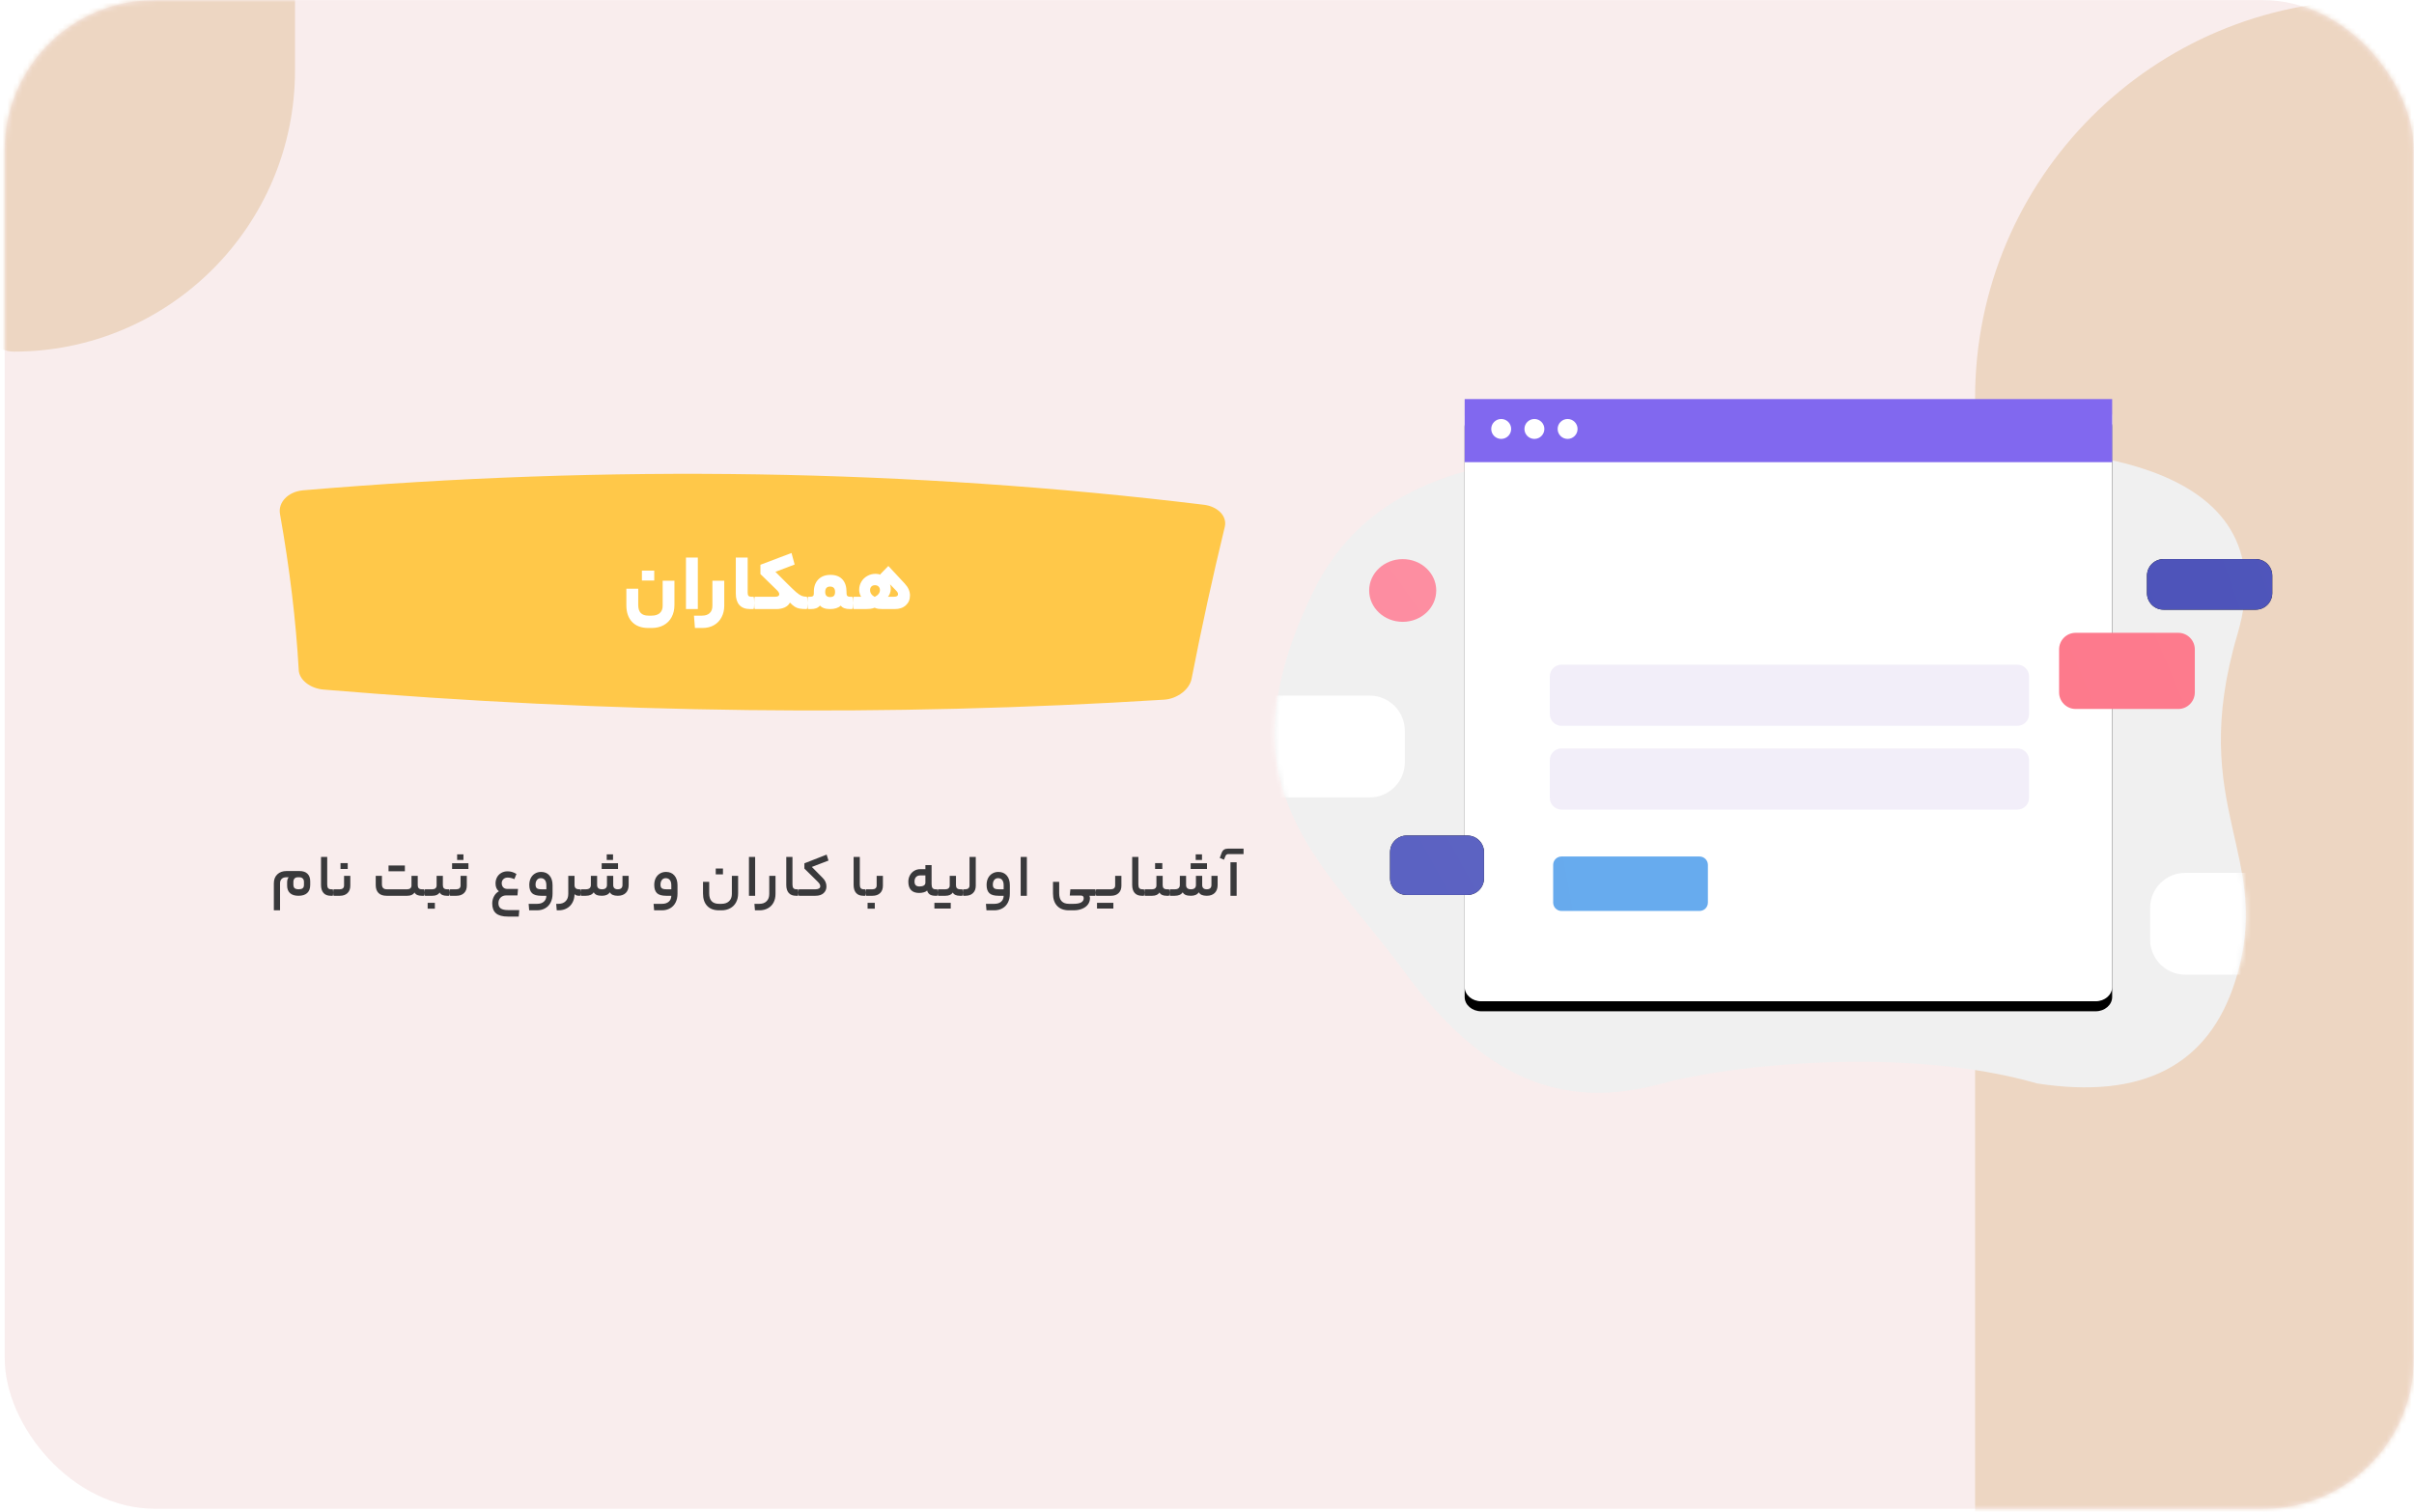
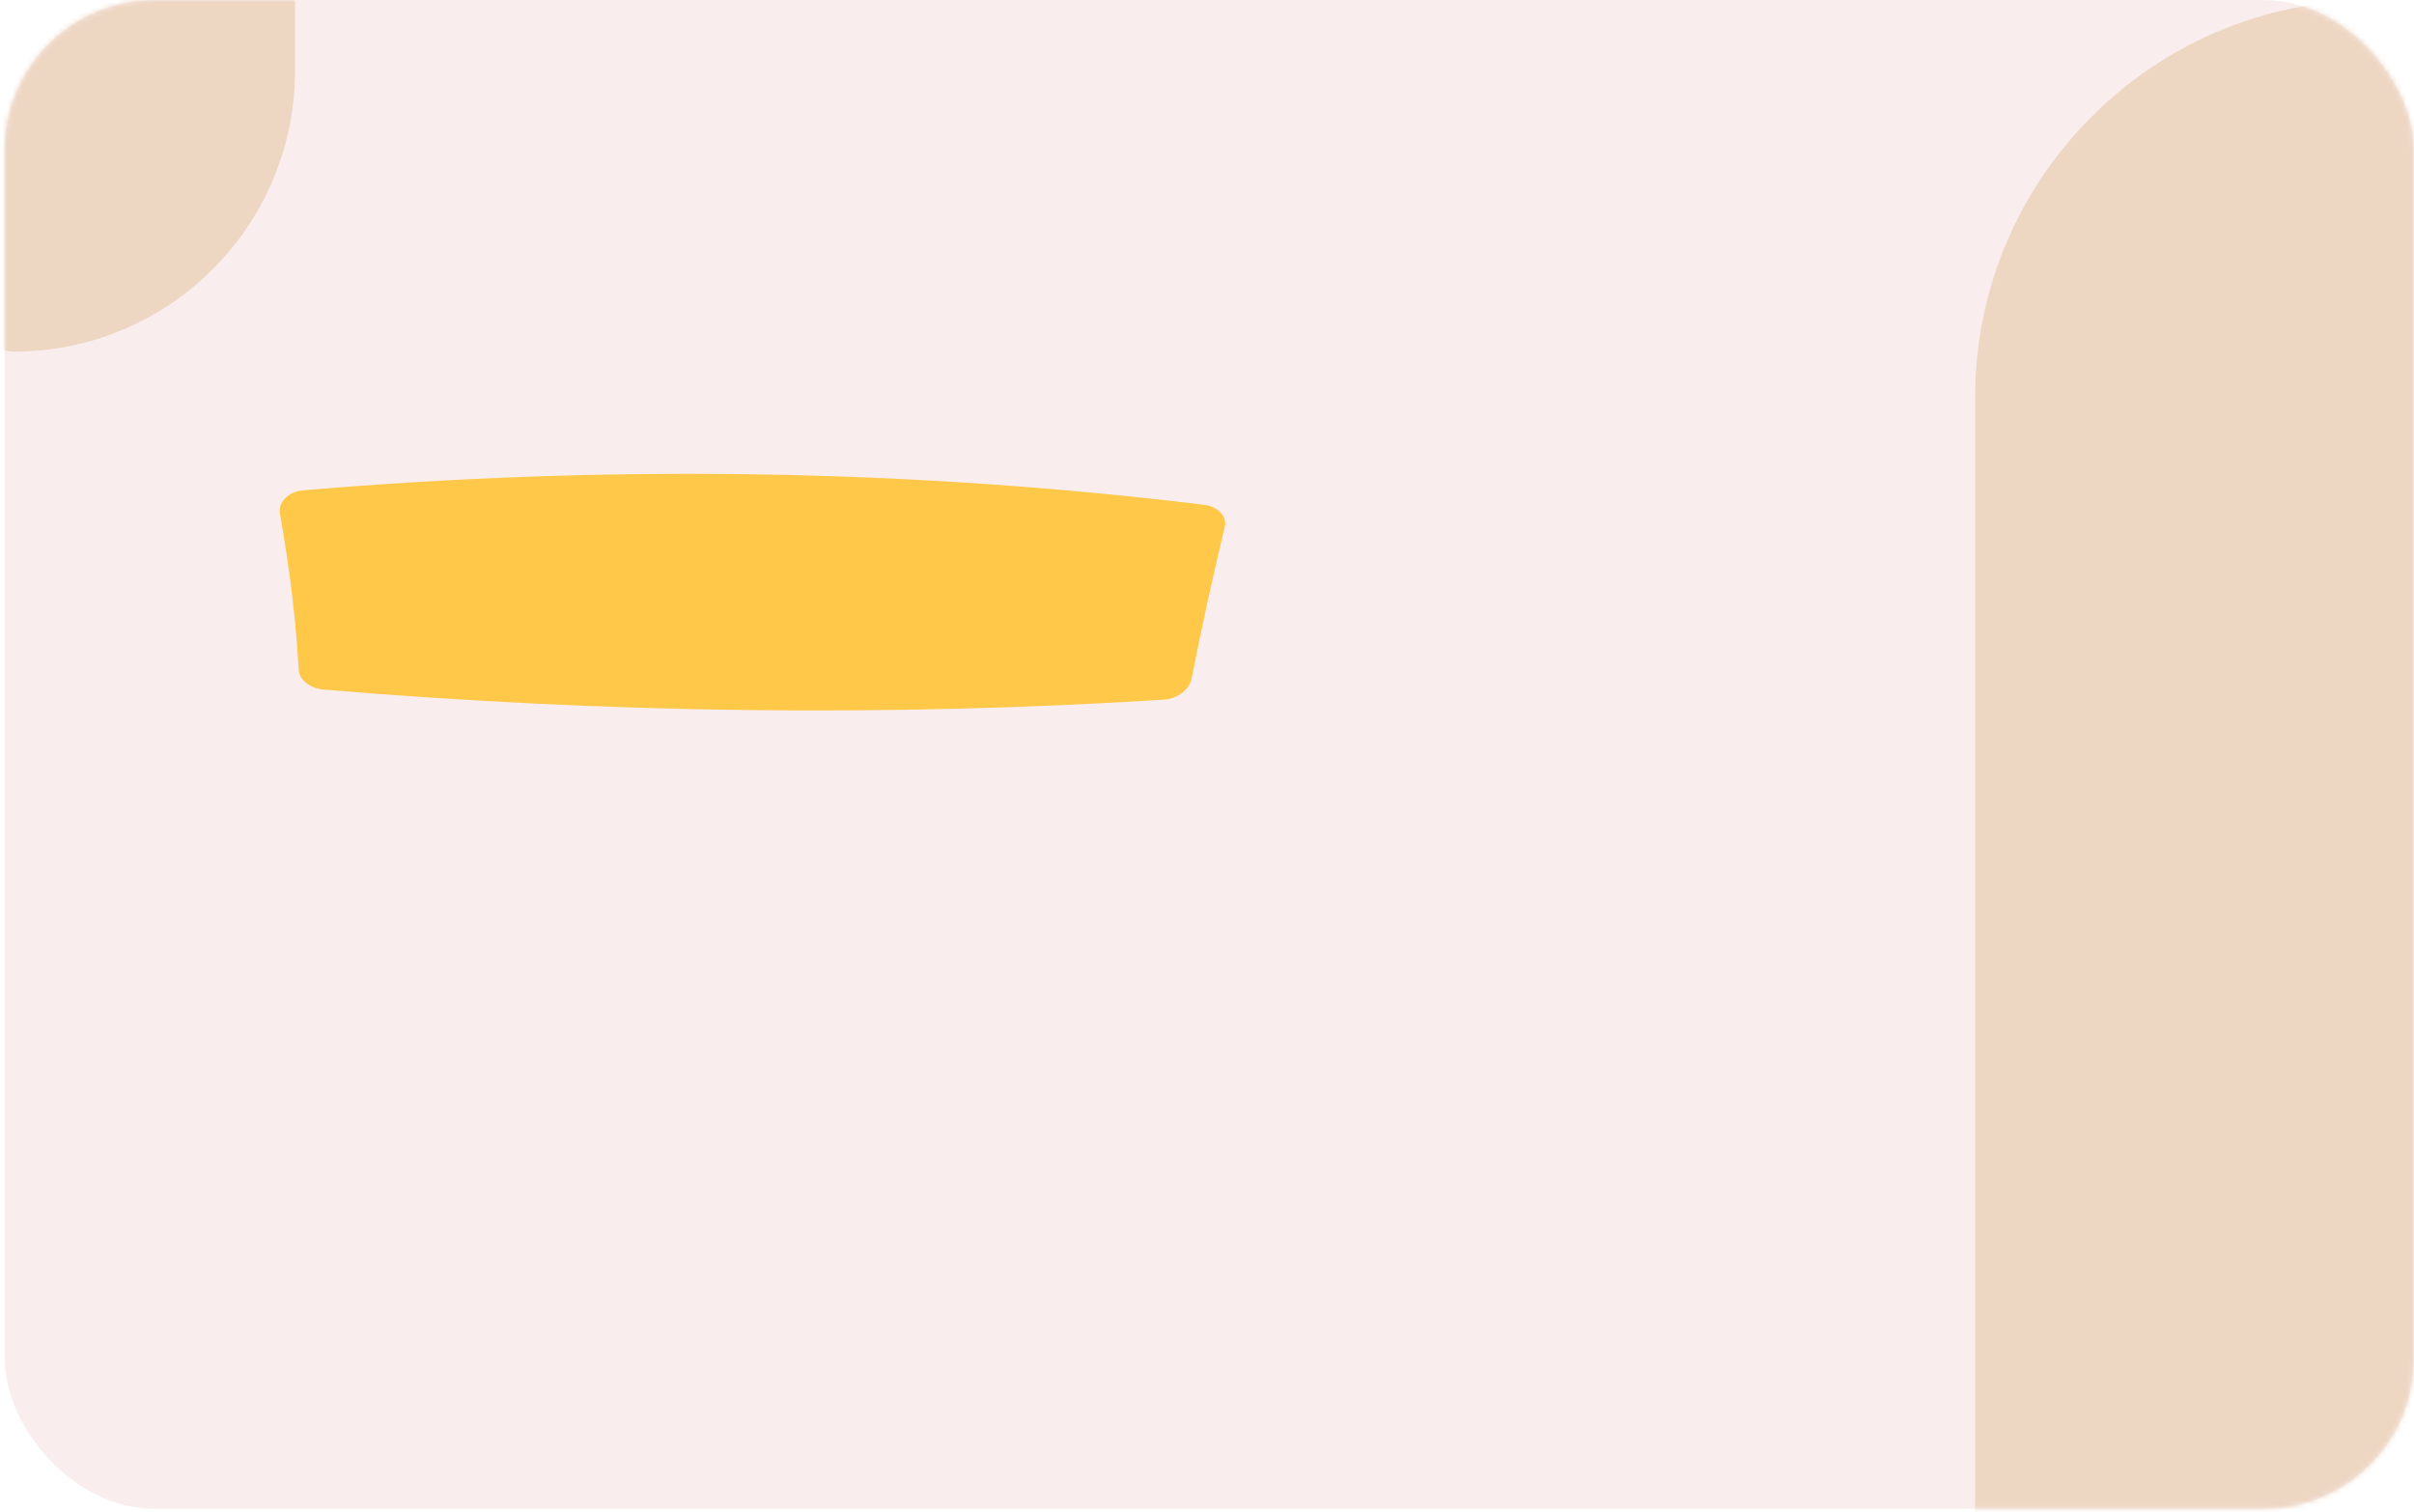
<svg xmlns="http://www.w3.org/2000/svg" width="482" height="302" viewBox="0 0 482 302" fill="none">
  <rect x="0.945" y="0.032" width="481" height="301.246" rx="30" fill="#F9EDED" />
  <mask id="mask0_539_706" style="mask-type:alpha" maskUnits="userSpaceOnUse" x="0" y="0" width="482" height="302">
    <rect x="0.945" y="0.032" width="481" height="301.246" rx="30" fill="#EDF0F9" />
  </mask>
  <g mask="url(#mask0_539_706)">
    <path d="M394.364 79.468C394.364 35.597 429.929 0.032 473.8 0.032C478.299 0.032 481.947 3.68 481.947 8.179V301.818H394.364V79.468Z" fill="#EDD6C2" />
    <path d="M58.902 14.074C58.902 45.08 33.767 70.215 2.761 70.215C-0.419 70.215 -2.997 67.637 -2.997 64.457L-2.997 0.032L58.902 0.032L58.902 14.074Z" fill="#EDD6C2" />
  </g>
  <path d="M240.348 100.789C181.675 93.666 121.702 92.709 60.426 97.918C57.496 98.209 55.469 100.341 55.911 102.67C57.844 113.558 59.089 123.908 59.643 133.72C59.684 135.729 61.951 137.515 64.691 137.705C121.705 142.484 177.618 143.154 232.431 139.714C235.09 139.545 237.549 137.651 237.93 135.492C239.93 125.264 242.138 115.163 244.553 105.188C245.054 103.097 243.178 101.135 240.358 100.789" fill="#FFC849" />
-   <path d="M129.449 125.4C128.051 125.4 126.969 124.995 126.201 124.184C125.443 123.384 125.065 122.269 125.065 120.84V117.56H127.433V120.776C127.433 121.501 127.598 122.04 127.929 122.392C128.259 122.755 128.777 122.936 129.481 122.936H130.121C130.814 122.936 131.353 122.765 131.737 122.424C132.121 122.083 132.313 121.597 132.313 120.968V115.96H134.665V120.776C134.665 121.715 134.478 122.531 134.105 123.224C133.731 123.928 133.198 124.467 132.505 124.84C131.822 125.213 131.027 125.4 130.121 125.4H129.449ZM128.169 115.928V113.944H130.633V115.928H128.169ZM136.966 111.336H139.334V121.624H136.966V111.336ZM144.612 120.936C144.612 121.811 144.431 122.584 144.068 123.256C143.716 123.939 143.21 124.467 142.548 124.84C141.898 125.213 141.135 125.4 140.26 125.4H138.756L138.564 122.936H140.164C140.836 122.936 141.348 122.765 141.7 122.424C142.063 122.093 142.244 121.608 142.244 120.968V115.96H144.612V120.936ZM150.422 119.16C150.476 119.16 150.513 119.235 150.534 119.384C150.566 119.533 150.582 119.875 150.582 120.408C150.582 120.92 150.566 121.251 150.534 121.4C150.513 121.549 150.476 121.624 150.422 121.624H149.782C148.844 121.624 148.129 121.357 147.638 120.824C147.158 120.291 146.918 119.528 146.918 118.536V111.336H149.286V118.36C149.286 118.637 149.34 118.84 149.446 118.968C149.553 119.096 149.724 119.16 149.958 119.16H150.422ZM154.793 119.16C155.049 119.16 155.246 119.117 155.385 119.032C155.523 118.947 155.593 118.829 155.593 118.68C155.593 118.541 155.555 118.413 155.481 118.296C155.417 118.168 155.31 118.029 155.161 117.88L151.833 114.632V112.776L158.041 110.424L158.665 112.728L154.825 114.184L156.937 116.296C157.833 117.192 158.505 117.837 158.953 118.232C159.411 118.616 159.785 118.867 160.073 118.984C160.361 119.101 160.691 119.16 161.065 119.16C161.171 119.16 161.225 119.576 161.225 120.408C161.225 121.219 161.171 121.624 161.065 121.624C160.478 121.624 160.009 121.592 159.657 121.528C159.305 121.464 158.985 121.341 158.697 121.16C158.409 120.979 158.083 120.701 157.721 120.328C157.529 120.733 157.187 121.053 156.697 121.288C156.217 121.512 155.651 121.624 155.001 121.624H150.745C150.638 121.624 150.585 121.219 150.585 120.408C150.585 119.576 150.638 119.16 150.745 119.16H154.793ZM161.841 119.16C162.065 119.16 162.231 119.112 162.337 119.016C162.444 118.92 162.497 118.76 162.497 118.536V118.184C162.497 117.139 162.796 116.312 163.393 115.704C163.991 115.096 164.801 114.792 165.825 114.792C166.849 114.792 167.639 115.091 168.193 115.688C168.748 116.275 169.025 117.117 169.025 118.216V118.44C169.025 118.696 169.079 118.883 169.185 119C169.303 119.107 169.468 119.16 169.681 119.16H170.145C170.252 119.16 170.305 119.576 170.305 120.408C170.305 121.219 170.252 121.624 170.145 121.624H169.713C168.828 121.624 168.215 121.395 167.873 120.936C167.383 121.395 166.668 121.624 165.729 121.624C165.249 121.624 164.839 121.56 164.497 121.432C164.156 121.304 163.9 121.133 163.729 120.92C163.527 121.165 163.271 121.347 162.961 121.464C162.663 121.571 162.289 121.624 161.841 121.624H161.377C161.271 121.624 161.217 121.219 161.217 120.408C161.217 119.576 161.271 119.16 161.377 119.16H161.841ZM166.737 118.216C166.737 117.491 166.407 117.128 165.745 117.128C165.095 117.128 164.769 117.491 164.769 118.216C164.769 118.536 164.849 118.787 165.009 118.968C165.18 119.139 165.425 119.224 165.745 119.224C166.087 119.224 166.337 119.144 166.497 118.984C166.657 118.813 166.737 118.557 166.737 118.216ZM180.639 116.52C181.012 116.925 181.279 117.32 181.439 117.704C181.61 118.088 181.695 118.488 181.695 118.904C181.695 119.715 181.418 120.371 180.863 120.872C180.319 121.373 179.572 121.624 178.623 121.624H176.767C176.159 121.624 175.706 121.608 175.407 121.576C175.119 121.544 174.863 121.469 174.639 121.352C174.394 121.459 174.095 121.533 173.743 121.576C173.402 121.608 172.954 121.624 172.399 121.624H170.463C170.356 121.624 170.303 121.219 170.303 120.408C170.303 119.576 170.356 119.16 170.463 119.16H171.951C171.834 119.011 171.738 118.808 171.663 118.552C171.588 118.296 171.551 118.04 171.551 117.784C171.551 117.197 171.695 116.659 171.983 116.168C172.271 115.677 172.666 115.293 173.167 115.016C173.668 114.728 174.223 114.584 174.831 114.584C175.172 114.584 175.508 114.643 175.839 114.76L175.759 114.68L177.375 113.016L180.639 116.52ZM178.511 119.16C179.044 119.16 179.311 118.995 179.311 118.664C179.311 118.536 179.279 118.413 179.215 118.296C179.151 118.179 179.023 118.024 178.831 117.832L177.711 116.68C177.807 116.968 177.855 117.272 177.855 117.592C177.855 117.891 177.802 118.184 177.695 118.472C177.599 118.749 177.466 118.979 177.295 119.16H178.511ZM174.655 119.192C175.348 118.84 175.695 118.381 175.695 117.816C175.695 117.539 175.604 117.309 175.423 117.128C175.242 116.947 175.002 116.856 174.703 116.856C174.404 116.856 174.164 116.947 173.983 117.128C173.812 117.309 173.727 117.539 173.727 117.816C173.727 118.403 174.036 118.861 174.655 119.192Z" fill="white" />
-   <path d="M57.332 176.174C57.332 175.742 57.436 175.41 57.644 175.178H57.176C56.768 175.178 56.456 175.286 56.24 175.502C56.024 175.71 55.916 176.006 55.916 176.39V181.778H54.68V176.39C54.68 175.638 54.908 175.042 55.364 174.602C55.828 174.154 56.452 173.93 57.236 173.93H59.756C60.484 173.93 61.028 174.11 61.388 174.47C61.756 174.822 61.94 175.33 61.94 175.994V176.726C61.94 177.422 61.74 177.954 61.34 178.322C60.94 178.69 60.36 178.874 59.6 178.874C58.856 178.874 58.292 178.698 57.908 178.346C57.524 177.986 57.332 177.49 57.332 176.858V176.174ZM59.66 177.578C59.996 177.578 60.252 177.51 60.428 177.374C60.604 177.238 60.692 177.01 60.692 176.69V176.102C60.692 175.806 60.608 175.578 60.44 175.418C60.28 175.258 60.052 175.178 59.756 175.178H59.456C59.168 175.178 58.948 175.266 58.796 175.442C58.652 175.61 58.58 175.834 58.58 176.114V176.618C58.58 176.97 58.664 177.218 58.832 177.362C59.008 177.506 59.284 177.578 59.66 177.578ZM66.402 177.578C66.442 177.578 66.47 177.622 66.486 177.71C66.51 177.798 66.522 177.978 66.522 178.25C66.522 178.506 66.51 178.674 66.486 178.754C66.47 178.834 66.442 178.874 66.402 178.874H66.042C65.402 178.874 64.918 178.686 64.59 178.31C64.262 177.934 64.098 177.402 64.098 176.714V171.122H65.334V176.63C65.334 176.958 65.394 177.198 65.514 177.35C65.642 177.502 65.842 177.578 66.114 177.578H66.402ZM69.946 176.858C69.946 177.49 69.758 177.986 69.382 178.346C69.006 178.698 68.502 178.874 67.87 178.874H66.646C66.566 178.874 66.526 178.666 66.526 178.25C66.526 177.802 66.566 177.578 66.646 177.578H67.87C68.118 177.578 68.318 177.514 68.47 177.386C68.622 177.25 68.698 177.062 68.698 176.822V174.89H69.946V176.858ZM67.99 173.522V172.346H69.43V173.522H67.99ZM81.311 177.578C81.567 177.578 81.77 177.514 81.922 177.386C82.082 177.25 82.162 177.066 82.162 176.834V174.89H83.41V176.774C83.41 177.31 83.686 177.578 84.239 177.578H84.647C84.727 177.578 84.766 177.802 84.766 178.25C84.766 178.666 84.727 178.874 84.647 178.874H84.191C83.478 178.874 83.007 178.658 82.775 178.226C82.495 178.658 82.007 178.874 81.311 178.874H77.195C76.483 178.874 75.942 178.69 75.575 178.322C75.207 177.946 75.022 177.418 75.022 176.738V174.89H76.258V176.57C76.258 176.906 76.338 177.158 76.499 177.326C76.659 177.494 76.91 177.578 77.254 177.578H81.311ZM80.843 172.826V173.978H77.579V172.826H80.843ZM86.326 177.578C86.582 177.578 86.786 177.514 86.938 177.386C87.098 177.25 87.178 177.062 87.178 176.822V174.89H88.426V176.774C88.426 177.31 88.702 177.578 89.254 177.578H89.662C89.742 177.578 89.782 177.798 89.782 178.238C89.782 178.662 89.742 178.874 89.662 178.874H89.206C88.494 178.874 88.022 178.658 87.79 178.226C87.51 178.658 87.022 178.874 86.326 178.874H84.886C84.806 178.874 84.766 178.666 84.766 178.25C84.766 177.802 84.806 177.578 84.886 177.578H86.326ZM85.39 181.454V180.278H86.83V181.454H85.39ZM93.207 176.858C93.207 177.49 93.019 177.986 92.643 178.346C92.267 178.698 91.763 178.874 91.131 178.874H89.907C89.827 178.874 89.787 178.666 89.787 178.25C89.787 177.802 89.827 177.578 89.907 177.578H91.131C91.379 177.578 91.579 177.514 91.731 177.386C91.883 177.25 91.959 177.062 91.959 176.822V174.89H93.207V176.858ZM92.535 170.606V171.722H91.275V170.606H92.535ZM93.531 172.37V173.522H90.267V172.37H93.531ZM99.615 177.974C99.167 177.63 98.943 177.11 98.943 176.414C98.943 175.958 99.043 175.546 99.243 175.178C99.443 174.81 99.723 174.522 100.083 174.314C100.451 174.098 100.871 173.99 101.343 173.99C101.647 173.99 101.939 174.03 102.219 174.11C102.507 174.19 102.807 174.326 103.119 174.518L102.699 175.55C102.235 175.342 101.783 175.238 101.343 175.238C101.007 175.238 100.727 175.346 100.503 175.562C100.287 175.77 100.179 176.034 100.179 176.354C100.179 176.698 100.279 176.978 100.479 177.194C100.679 177.402 100.955 177.506 101.307 177.506H103.431L103.323 178.802H101.079C100.623 178.802 100.247 178.946 99.951 179.234C99.663 179.53 99.519 179.906 99.519 180.362C99.519 180.826 99.671 181.17 99.975 181.394C100.287 181.618 100.779 181.73 101.451 181.73H103.683L103.575 183.026H101.391C100.327 183.026 99.543 182.81 99.039 182.378C98.535 181.946 98.283 181.29 98.283 180.41C98.283 179.89 98.403 179.41 98.643 178.97C98.883 178.53 99.207 178.198 99.615 177.974ZM110.328 178.442C110.328 179.13 110.2 179.722 109.944 180.218C109.688 180.722 109.324 181.106 108.852 181.37C108.388 181.642 107.84 181.778 107.208 181.778H105.66L105.552 180.482H107.244C107.812 180.482 108.26 180.338 108.588 180.05C108.916 179.762 109.084 179.37 109.092 178.874H108.06C107.212 178.874 106.604 178.702 106.236 178.358C105.868 178.006 105.684 177.458 105.684 176.714C105.684 176.202 105.78 175.75 105.972 175.358C106.172 174.966 106.448 174.662 106.8 174.446C107.16 174.222 107.572 174.11 108.036 174.11C108.748 174.11 109.308 174.35 109.716 174.83C110.124 175.302 110.328 175.95 110.328 176.774V178.442ZM106.932 176.654C106.932 176.99 107.02 177.23 107.196 177.374C107.372 177.51 107.68 177.578 108.12 177.578H109.092V176.798C109.092 176.326 108.996 175.97 108.804 175.73C108.612 175.482 108.336 175.358 107.976 175.358C107.648 175.358 107.392 175.478 107.208 175.718C107.024 175.95 106.932 176.262 106.932 176.654ZM111.5 180.482C112.116 180.482 112.596 180.306 112.94 179.954C113.292 179.61 113.468 179.122 113.468 178.49V174.89H114.716V176.738C114.716 177.298 115.02 177.578 115.628 177.578H115.796C115.876 177.578 115.916 177.802 115.916 178.25C115.916 178.666 115.876 178.874 115.796 178.874H115.628C115.428 178.874 115.244 178.846 115.076 178.79C114.916 178.726 114.796 178.642 114.716 178.538V178.61C114.7 179.234 114.556 179.786 114.284 180.266C114.02 180.746 113.648 181.118 113.168 181.382C112.696 181.646 112.144 181.778 111.512 181.778H111.164L111.056 180.482H111.5ZM116.981 177.578C117.309 177.578 117.557 177.506 117.725 177.362C117.893 177.21 117.977 176.998 117.977 176.726V174.89H119.225V176.726C119.225 177.294 119.549 177.578 120.197 177.578C120.525 177.578 120.773 177.506 120.941 177.362C121.109 177.21 121.193 176.998 121.193 176.726V174.89H122.441V176.726C122.441 176.998 122.517 177.21 122.669 177.362C122.821 177.506 123.049 177.578 123.353 177.578C123.665 177.578 123.897 177.506 124.049 177.362C124.209 177.21 124.289 176.998 124.289 176.726V174.89H125.525V176.714C125.525 177.394 125.333 177.926 124.949 178.31C124.565 178.686 124.033 178.874 123.353 178.874C122.537 178.874 122.009 178.642 121.769 178.178C121.457 178.642 120.933 178.874 120.197 178.874C119.749 178.874 119.393 178.818 119.129 178.706C118.865 178.586 118.673 178.41 118.553 178.178C118.241 178.642 117.717 178.874 116.981 178.874H116.033C115.953 178.874 115.913 178.666 115.913 178.25C115.913 177.802 115.953 177.578 116.033 177.578H116.981ZM122.405 170.606V171.722H121.145V170.606H122.405ZM123.401 172.37V173.522H120.137V172.37H123.401ZM135.276 178.442C135.276 179.13 135.148 179.722 134.892 180.218C134.636 180.722 134.272 181.106 133.8 181.37C133.336 181.642 132.788 181.778 132.156 181.778H130.608L130.5 180.482H132.192C132.76 180.482 133.208 180.338 133.536 180.05C133.864 179.762 134.032 179.37 134.04 178.874H133.008C132.16 178.874 131.552 178.702 131.184 178.358C130.816 178.006 130.632 177.458 130.632 176.714C130.632 176.202 130.728 175.75 130.92 175.358C131.12 174.966 131.396 174.662 131.748 174.446C132.108 174.222 132.52 174.11 132.984 174.11C133.696 174.11 134.256 174.35 134.664 174.83C135.072 175.302 135.276 175.95 135.276 176.774V178.442ZM131.88 176.654C131.88 176.99 131.968 177.23 132.144 177.374C132.32 177.51 132.628 177.578 133.068 177.578H134.04V176.798C134.04 176.326 133.944 175.97 133.752 175.73C133.56 175.482 133.284 175.358 132.924 175.358C132.596 175.358 132.34 175.478 132.156 175.718C131.972 175.95 131.88 176.262 131.88 176.654ZM143.562 181.778C142.538 181.778 141.75 181.482 141.198 180.89C140.646 180.306 140.37 179.482 140.37 178.418V176.09H141.606V178.394C141.606 179.786 142.262 180.482 143.574 180.482H144.066C144.706 180.482 145.21 180.306 145.578 179.954C145.946 179.602 146.13 179.118 146.13 178.502V174.89H147.378V178.394C147.378 179.098 147.238 179.702 146.958 180.206C146.678 180.718 146.286 181.106 145.782 181.37C145.286 181.642 144.714 181.778 144.066 181.778H143.562ZM142.914 174.602V173.426H144.354V174.602H142.914ZM149.542 171.122H150.778V178.874H149.542V171.122ZM154.845 178.49C154.845 179.154 154.713 179.734 154.449 180.23C154.185 180.726 153.809 181.106 153.321 181.37C152.841 181.642 152.281 181.778 151.641 181.778H150.741L150.633 180.482H151.629C152.245 180.482 152.725 180.306 153.069 179.954C153.421 179.61 153.597 179.122 153.597 178.49V174.89H154.845V178.49ZM159.299 177.578C159.339 177.578 159.367 177.622 159.383 177.71C159.407 177.798 159.419 177.978 159.419 178.25C159.419 178.506 159.407 178.674 159.383 178.754C159.367 178.834 159.339 178.874 159.299 178.874H158.939C158.299 178.874 157.815 178.686 157.487 178.31C157.159 177.934 156.995 177.402 156.995 176.714V171.122H158.231V176.63C158.231 176.958 158.291 177.198 158.411 177.35C158.539 177.502 158.739 177.578 159.011 177.578H159.299ZM162.819 177.578C163.123 177.578 163.359 177.526 163.527 177.422C163.695 177.31 163.779 177.162 163.779 176.978C163.779 176.826 163.743 176.686 163.671 176.558C163.599 176.43 163.483 176.282 163.323 176.114L160.611 173.438V172.394L165.051 170.654L165.423 171.842L162.099 173.114L164.259 175.298C164.763 175.794 165.015 176.366 165.015 177.014C165.015 177.566 164.823 178.014 164.439 178.358C164.055 178.702 163.515 178.874 162.819 178.874H159.543C159.463 178.874 159.423 178.666 159.423 178.25C159.423 177.802 159.463 177.578 159.543 177.578H162.819ZM172.745 177.578C172.785 177.578 172.813 177.622 172.829 177.71C172.853 177.798 172.865 177.978 172.865 178.25C172.865 178.506 172.853 178.674 172.829 178.754C172.813 178.834 172.785 178.874 172.745 178.874H172.385C171.745 178.874 171.261 178.686 170.933 178.31C170.605 177.934 170.441 177.402 170.441 176.714V171.122H171.677V176.63C171.677 176.958 171.737 177.198 171.857 177.35C171.985 177.502 172.185 177.578 172.457 177.578H172.745ZM176.289 176.858C176.289 177.49 176.101 177.986 175.725 178.346C175.349 178.698 174.845 178.874 174.213 178.874H172.989C172.909 178.874 172.869 178.666 172.869 178.25C172.869 177.802 172.909 177.578 172.989 177.578H174.213C174.461 177.578 174.661 177.514 174.813 177.386C174.965 177.25 175.041 177.062 175.041 176.822V174.89H176.289V176.858ZM173.229 181.454V180.278H174.669V181.454H173.229ZM186.009 176.546C186.009 176.914 186.073 177.178 186.201 177.338C186.329 177.498 186.517 177.578 186.765 177.578H187.101C187.141 177.578 187.169 177.622 187.185 177.71C187.209 177.798 187.221 177.978 187.221 178.25C187.221 178.506 187.209 178.674 187.185 178.754C187.169 178.834 187.141 178.874 187.101 178.874H186.765C186.325 178.874 185.965 178.794 185.685 178.634C185.413 178.466 185.225 178.198 185.121 177.83C184.953 177.99 184.725 178.11 184.437 178.19C184.149 178.27 183.845 178.31 183.525 178.31C182.821 178.31 182.285 178.122 181.917 177.746C181.549 177.362 181.365 176.798 181.365 176.054C181.365 175.606 181.465 175.194 181.665 174.818C181.865 174.434 182.145 174.13 182.505 173.906C182.873 173.674 183.293 173.558 183.765 173.558H184.773V172.754H186.009V176.546ZM182.601 176.042C182.601 176.69 182.929 177.014 183.585 177.014C183.961 177.014 184.253 176.95 184.461 176.822C184.669 176.686 184.773 176.502 184.773 176.27V174.806H183.765C183.397 174.806 183.109 174.914 182.901 175.13C182.701 175.338 182.601 175.642 182.601 176.042ZM188.778 177.578C189.034 177.578 189.238 177.514 189.39 177.386C189.55 177.25 189.63 177.062 189.63 176.822V174.89H190.878V176.774C190.878 177.31 191.154 177.578 191.706 177.578H192.114C192.194 177.578 192.234 177.798 192.234 178.238C192.234 178.662 192.194 178.874 192.114 178.874H191.658C190.946 178.874 190.474 178.658 190.242 178.226C189.962 178.658 189.474 178.874 188.778 178.874H187.338C187.258 178.874 187.218 178.666 187.218 178.25C187.218 177.802 187.258 177.578 187.338 177.578H188.778ZM189.834 180.278V181.43H186.57V180.278H189.834ZM192.756 177.578C193.004 177.578 193.204 177.514 193.356 177.386C193.508 177.25 193.584 177.062 193.584 176.822V171.122H194.832V176.858C194.832 177.49 194.644 177.986 194.268 178.346C193.9 178.698 193.396 178.874 192.756 178.874H192.36C192.28 178.874 192.24 178.666 192.24 178.25C192.24 177.802 192.28 177.578 192.36 177.578H192.756ZM201.636 178.442C201.636 179.13 201.508 179.722 201.252 180.218C200.996 180.722 200.632 181.106 200.16 181.37C199.696 181.642 199.148 181.778 198.516 181.778H196.968L196.86 180.482H198.552C199.12 180.482 199.568 180.338 199.896 180.05C200.224 179.762 200.392 179.37 200.4 178.874H199.368C198.52 178.874 197.912 178.702 197.544 178.358C197.176 178.006 196.992 177.458 196.992 176.714C196.992 176.202 197.088 175.75 197.28 175.358C197.48 174.966 197.756 174.662 198.108 174.446C198.468 174.222 198.88 174.11 199.344 174.11C200.056 174.11 200.616 174.35 201.024 174.83C201.432 175.302 201.636 175.95 201.636 176.774V178.442ZM198.24 176.654C198.24 176.99 198.328 177.23 198.504 177.374C198.68 177.51 198.988 177.578 199.428 177.578H200.4V176.798C200.4 176.326 200.304 175.97 200.112 175.73C199.92 175.482 199.644 175.358 199.284 175.358C198.956 175.358 198.7 175.478 198.516 175.718C198.332 175.95 198.24 176.262 198.24 176.654ZM203.797 171.122H205.033V178.874H203.797V171.122ZM218.675 177.578C218.755 177.578 218.795 177.802 218.795 178.25C218.795 178.666 218.755 178.874 218.675 178.874H217.499C217.587 178.978 217.631 179.138 217.631 179.354C217.631 179.826 217.495 180.246 217.223 180.614C216.951 180.982 216.567 181.266 216.071 181.466C215.575 181.674 215.003 181.778 214.355 181.778H213.443C212.419 181.778 211.631 181.482 211.079 180.89C210.527 180.306 210.251 179.482 210.251 178.418V176.09H211.487V178.394C211.487 179.786 212.143 180.482 213.455 180.482H214.355C215.035 180.482 215.543 180.386 215.879 180.194C216.215 180.002 216.383 179.726 216.383 179.366C216.383 179.174 216.331 179.034 216.227 178.946C216.131 178.866 215.975 178.826 215.759 178.826H213.599L213.719 177.578H218.675ZM221.835 177.578C222.083 177.578 222.283 177.514 222.435 177.386C222.587 177.25 222.663 177.062 222.663 176.822V174.89H223.911V176.858C223.911 177.49 223.723 177.986 223.347 178.346C222.979 178.698 222.475 178.874 221.835 178.874H218.919C218.839 178.874 218.799 178.666 218.799 178.25C218.799 177.802 218.839 177.578 218.919 177.578H221.835ZM222.303 180.278V181.43H219.039V180.278H222.303ZM228.366 177.578C228.406 177.578 228.434 177.622 228.45 177.71C228.474 177.798 228.486 177.978 228.486 178.25C228.486 178.506 228.474 178.674 228.45 178.754C228.434 178.834 228.406 178.874 228.366 178.874H228.006C227.366 178.874 226.882 178.686 226.554 178.31C226.226 177.934 226.062 177.402 226.062 176.714V171.122H227.298V176.63C227.298 176.958 227.358 177.198 227.478 177.35C227.606 177.502 227.806 177.578 228.078 177.578H228.366ZM230.05 177.578C230.306 177.578 230.51 177.514 230.662 177.386C230.822 177.25 230.902 177.062 230.902 176.822V174.89H232.15V176.774C232.15 177.31 232.426 177.578 232.978 177.578H233.386C233.466 177.578 233.506 177.798 233.506 178.238C233.506 178.662 233.466 178.874 233.386 178.874H232.93C232.218 178.874 231.746 178.658 231.514 178.226C231.234 178.658 230.746 178.874 230.05 178.874H228.61C228.53 178.874 228.49 178.666 228.49 178.25C228.49 177.802 228.53 177.578 228.61 177.578H230.05ZM230.638 173.522V172.346H232.078V173.522H230.638ZM234.579 177.578C234.907 177.578 235.155 177.506 235.323 177.362C235.491 177.21 235.575 176.998 235.575 176.726V174.89H236.823V176.726C236.823 177.294 237.147 177.578 237.795 177.578C238.123 177.578 238.371 177.506 238.539 177.362C238.707 177.21 238.791 176.998 238.791 176.726V174.89H240.039V176.726C240.039 176.998 240.115 177.21 240.267 177.362C240.419 177.506 240.647 177.578 240.951 177.578C241.263 177.578 241.495 177.506 241.647 177.362C241.807 177.21 241.887 176.998 241.887 176.726V174.89H243.123V176.714C243.123 177.394 242.931 177.926 242.547 178.31C242.163 178.686 241.631 178.874 240.951 178.874C240.135 178.874 239.607 178.642 239.367 178.178C239.055 178.642 238.531 178.874 237.795 178.874C237.347 178.874 236.991 178.818 236.727 178.706C236.463 178.586 236.271 178.41 236.151 178.178C235.839 178.642 235.315 178.874 234.579 178.874H233.631C233.551 178.874 233.511 178.666 233.511 178.25C233.511 177.802 233.551 177.578 233.631 177.578H234.579ZM240.003 170.606V171.722H238.743V170.606H240.003ZM240.999 172.37V173.522H237.735V172.37H240.999ZM245.288 170.546C244.992 170.546 244.792 170.674 244.688 170.93L244.388 171.674L243.548 171.314L243.92 170.318C244.04 169.998 244.208 169.774 244.424 169.646C244.632 169.518 244.92 169.454 245.288 169.454H248.3V170.546H245.288ZM246.92 172.178V178.874H245.684V172.178H246.92Z" fill="#39393B" />
  <g clip-path="url(#clip0_539_706)">
    <mask id="mask1_539_706" style="mask-type:luminance" maskUnits="userSpaceOnUse" x="247" y="41" width="219" height="219">
-       <path d="M464.7 41.655H249.191C248.503 41.655 247.945 42.213 247.945 42.901V258.41C247.945 259.098 248.503 259.655 249.191 259.655H464.7C465.388 259.655 465.945 259.098 465.945 258.41V42.901C465.945 42.213 465.388 41.655 464.7 41.655Z" fill="white" />
-     </mask>
+       </mask>
    <g mask="url(#mask1_539_706)">
      <path d="M406.755 216.349C380.562 208.807 345.158 212.688 331.925 216.349C312.075 221.841 296.105 215.517 280.171 193.725C264.237 171.932 242.814 157.637 262.34 117.905C281.866 78.174 341.256 94.557 377.408 90.728C413.559 86.9 457.09 91.671 446.755 126.635C436.421 161.599 454.289 170.64 446.3 195.922C440.974 212.776 427.792 219.585 406.755 216.349Z" fill="url(#paint0_linear_539_706)" />
      <mask id="mask2_539_706" style="mask-type:luminance" maskUnits="userSpaceOnUse" x="254" y="89" width="195" height="130">
        <path d="M406.755 216.349C380.562 208.807 345.158 212.688 331.925 216.349C312.075 221.841 296.105 215.517 280.171 193.725C264.237 171.932 242.814 157.637 262.34 117.905C281.866 78.174 341.256 94.557 377.408 90.728C413.559 86.9 457.09 91.671 446.755 126.635C436.421 161.599 454.289 170.64 446.3 195.922C440.974 212.776 427.792 219.585 406.755 216.349Z" fill="white" />
      </mask>
      <g mask="url(#mask2_539_706)">
        <path d="M429.313 181.306C429.313 177.435 432.452 174.297 436.31 174.297H470.44C474.304 174.297 477.437 177.44 477.437 181.306V187.613C477.437 191.484 474.298 194.622 470.44 194.622H436.31C432.446 194.622 429.313 191.48 429.313 187.613V181.306Z" fill="white" />
      </g>
      <mask id="mask3_539_706" style="mask-type:luminance" maskUnits="userSpaceOnUse" x="254" y="89" width="195" height="130">
        <path d="M406.755 216.349C380.562 208.807 345.158 212.688 331.925 216.349C312.075 221.841 296.105 215.517 280.171 193.725C264.237 171.932 242.814 157.637 262.34 117.905C281.866 78.174 341.256 94.557 377.408 90.728C413.559 86.9 457.09 91.671 446.755 126.635C436.421 161.599 454.289 170.64 446.3 195.922C440.974 212.776 427.792 219.585 406.755 216.349Z" fill="white" />
      </mask>
      <g mask="url(#mask3_539_706)">
        <path d="M232.37 145.913C232.37 142.042 235.509 138.904 239.368 138.904H273.497C277.361 138.904 280.494 142.046 280.494 145.913V152.22C280.494 156.09 277.355 159.228 273.497 159.228H239.368C235.503 159.228 232.37 156.086 232.37 152.22V145.913Z" fill="white" />
      </g>
-       <path d="M280.076 124.171C283.775 124.171 286.773 121.368 286.773 117.909C286.773 114.451 283.775 111.647 280.076 111.647C276.377 111.647 273.379 114.451 273.379 117.909C273.379 121.368 276.377 124.171 280.076 124.171Z" fill="url(#paint1_linear_539_706)" />
      <g filter="url(#filter0_d_539_706)">
        <path d="M292.449 83.204C292.449 81.629 293.923 80.352 295.758 80.352H418.424C420.252 80.352 421.733 81.624 421.733 83.204V197.087C421.733 198.663 420.259 199.94 418.424 199.94H295.758C293.93 199.94 292.449 198.668 292.449 197.087V83.204Z" fill="black" />
      </g>
      <path d="M292.449 83.204C292.449 81.629 293.923 80.352 295.758 80.352H418.424C420.252 80.352 421.733 81.624 421.733 83.204V197.087C421.733 198.663 420.259 199.94 418.424 199.94H295.758C293.93 199.94 292.449 198.668 292.449 197.087V83.204Z" fill="white" />
      <path d="M402.804 133.394H311.786C310.865 133.394 310.118 134.14 310.118 135.061V142.599C310.118 143.52 310.865 144.267 311.786 144.267H402.804C403.725 144.267 404.472 143.52 404.472 142.599V135.061C404.472 134.14 403.725 133.394 402.804 133.394Z" fill="#F2EEF9" stroke="#F2EEF9" stroke-width="1.339" />
      <path d="M402.804 150.122H311.786C310.865 150.122 310.118 150.868 310.118 151.789V159.327C310.118 160.248 310.865 160.995 311.786 160.995H402.804C403.725 160.995 404.472 160.248 404.472 159.327V151.789C404.472 150.868 403.725 150.122 402.804 150.122Z" fill="#F2EEF9" stroke="#F2EEF9" stroke-width="1.339" />
      <path d="M339.345 171.032H311.786C310.865 171.032 310.118 171.778 310.118 172.7V180.237C310.118 181.158 310.865 181.905 311.786 181.905H339.345C340.266 181.905 341.013 181.158 341.013 180.237V172.7C341.013 171.778 340.266 171.032 339.345 171.032Z" fill="url(#paint2_linear_539_706)" />
      <path d="M292.449 79.689H421.733V92.287H292.449V79.689Z" fill="#8168EF" />
      <path d="M299.742 87.645C300.84 87.645 301.731 86.755 301.731 85.656C301.731 84.558 300.84 83.668 299.742 83.668C298.643 83.668 297.753 84.558 297.753 85.656C297.753 86.755 298.643 87.645 299.742 87.645Z" fill="white" />
      <path d="M306.372 87.645C307.47 87.645 308.36 86.755 308.36 85.656C308.36 84.558 307.47 83.668 306.372 83.668C305.273 83.668 304.383 84.558 304.383 85.656C304.383 86.755 305.273 87.645 306.372 87.645Z" fill="white" />
-       <path d="M313.002 87.645C314.101 87.645 314.991 86.755 314.991 85.656C314.991 84.558 314.101 83.668 313.002 83.668C311.904 83.668 311.013 84.558 311.013 85.656C311.013 86.755 311.904 87.645 313.002 87.645Z" fill="white" />
      <path d="M450.396 111.647H431.99C430.165 111.647 428.686 113.126 428.686 114.95V118.439C428.686 120.263 430.165 121.742 431.99 121.742H450.396C452.22 121.742 453.699 120.263 453.699 118.439V114.95C453.699 113.126 452.22 111.647 450.396 111.647Z" fill="black" />
      <path d="M450.396 111.647H431.99C430.165 111.647 428.686 113.126 428.686 114.95V118.439C428.686 120.263 430.165 121.742 431.99 121.742H450.396C452.22 121.742 453.699 120.263 453.699 118.439V114.95C453.699 113.126 452.22 111.647 450.396 111.647Z" fill="url(#paint3_linear_539_706)" />
      <path d="M277.554 170.17C277.554 168.336 279.041 166.85 280.863 166.85H292.997C294.825 166.85 296.307 168.328 296.307 170.17V175.391C296.307 177.225 294.82 178.711 292.997 178.711H280.863C279.035 178.711 277.554 177.233 277.554 175.391V170.17Z" fill="black" />
      <path d="M277.554 170.17C277.554 168.336 279.041 166.85 280.863 166.85H292.997C294.825 166.85 296.307 168.328 296.307 170.17V175.391C296.307 177.225 294.82 178.711 292.997 178.711H280.863C279.035 178.711 277.554 177.233 277.554 175.391V170.17Z" fill="url(#paint4_linear_539_706)" />
      <path d="M411.134 129.683C411.134 127.85 412.61 126.364 414.444 126.364H434.927C436.755 126.364 438.237 127.85 438.237 129.683V138.253C438.237 140.086 436.761 141.572 434.927 141.572H414.444C412.616 141.572 411.134 140.086 411.134 138.253V129.683Z" fill="url(#paint5_linear_539_706)" />
    </g>
  </g>
  <defs>
    <filter id="filter0_d_539_706" x="281.449" y="71.352" width="151.285" height="141.588" filterUnits="userSpaceOnUse" color-interpolation-filters="sRGB">
      <feFlood flood-opacity="0" result="BackgroundImageFix" />
      <feColorMatrix in="SourceAlpha" type="matrix" values="0 0 0 0 0 0 0 0 0 0 0 0 0 0 0 0 0 0 127 0" result="hardAlpha" />
      <feOffset dy="2" />
      <feGaussianBlur stdDeviation="5.5" />
      <feColorMatrix type="matrix" values="0 0 0 0 0.129 0 0 0 0 0.025 0 0 0 0 0.31 0 0 0 0.236 0" />
      <feBlend mode="normal" in2="BackgroundImageFix" result="effect1_dropShadow_539_706" />
      <feBlend mode="normal" in="SourceGraphic" in2="effect1_dropShadow_539_706" result="shape" />
    </filter>
    <linearGradient id="paint0_linear_539_706" x1="1361.39" y1="-348.275" x2="11618.1" y2="18273.1" gradientUnits="userSpaceOnUse">
      <stop stop-color="#F0F0F0" />
      <stop offset="1" stop-color="#F2EDFD" />
    </linearGradient>
    <linearGradient id="paint1_linear_539_706" x1="1642.54" y1="448.133" x2="329.938" y2="1366.2" gradientUnits="userSpaceOnUse">
      <stop stop-color="#FDB6CB" />
      <stop offset="1" stop-color="#FD7082" />
    </linearGradient>
    <linearGradient id="paint2_linear_539_706" x1="4267.65" y1="676.372" x2="421.691" y2="1377.65" gradientUnits="userSpaceOnUse">
      <stop stop-color="#C1DFFF" />
      <stop offset="1" stop-color="#64A9ED" />
    </linearGradient>
    <linearGradient id="paint3_linear_539_706" x1="2634.19" y1="552.941" x2="630.389" y2="1254.7" gradientUnits="userSpaceOnUse">
      <stop stop-color="#A6AFED" />
      <stop offset="1" stop-color="#454BB5" />
    </linearGradient>
    <linearGradient id="paint4_linear_539_706" x1="1931.12" y1="576.764" x2="507.199" y2="1358.27" gradientUnits="userSpaceOnUse">
      <stop stop-color="#A6AFED" />
      <stop offset="1" stop-color="#454BB5" />
    </linearGradient>
    <linearGradient id="paint5_linear_539_706" x1="3181.49" y1="760.049" x2="695.443" y2="1803.49" gradientUnits="userSpaceOnUse">
      <stop stop-color="#FDB6CB" />
      <stop offset="1" stop-color="#FD7082" />
    </linearGradient>
    <clipPath id="clip0_539_706">
      <rect width="218" height="218" fill="white" transform="translate(247.945 41.655)" />
    </clipPath>
  </defs>
</svg>